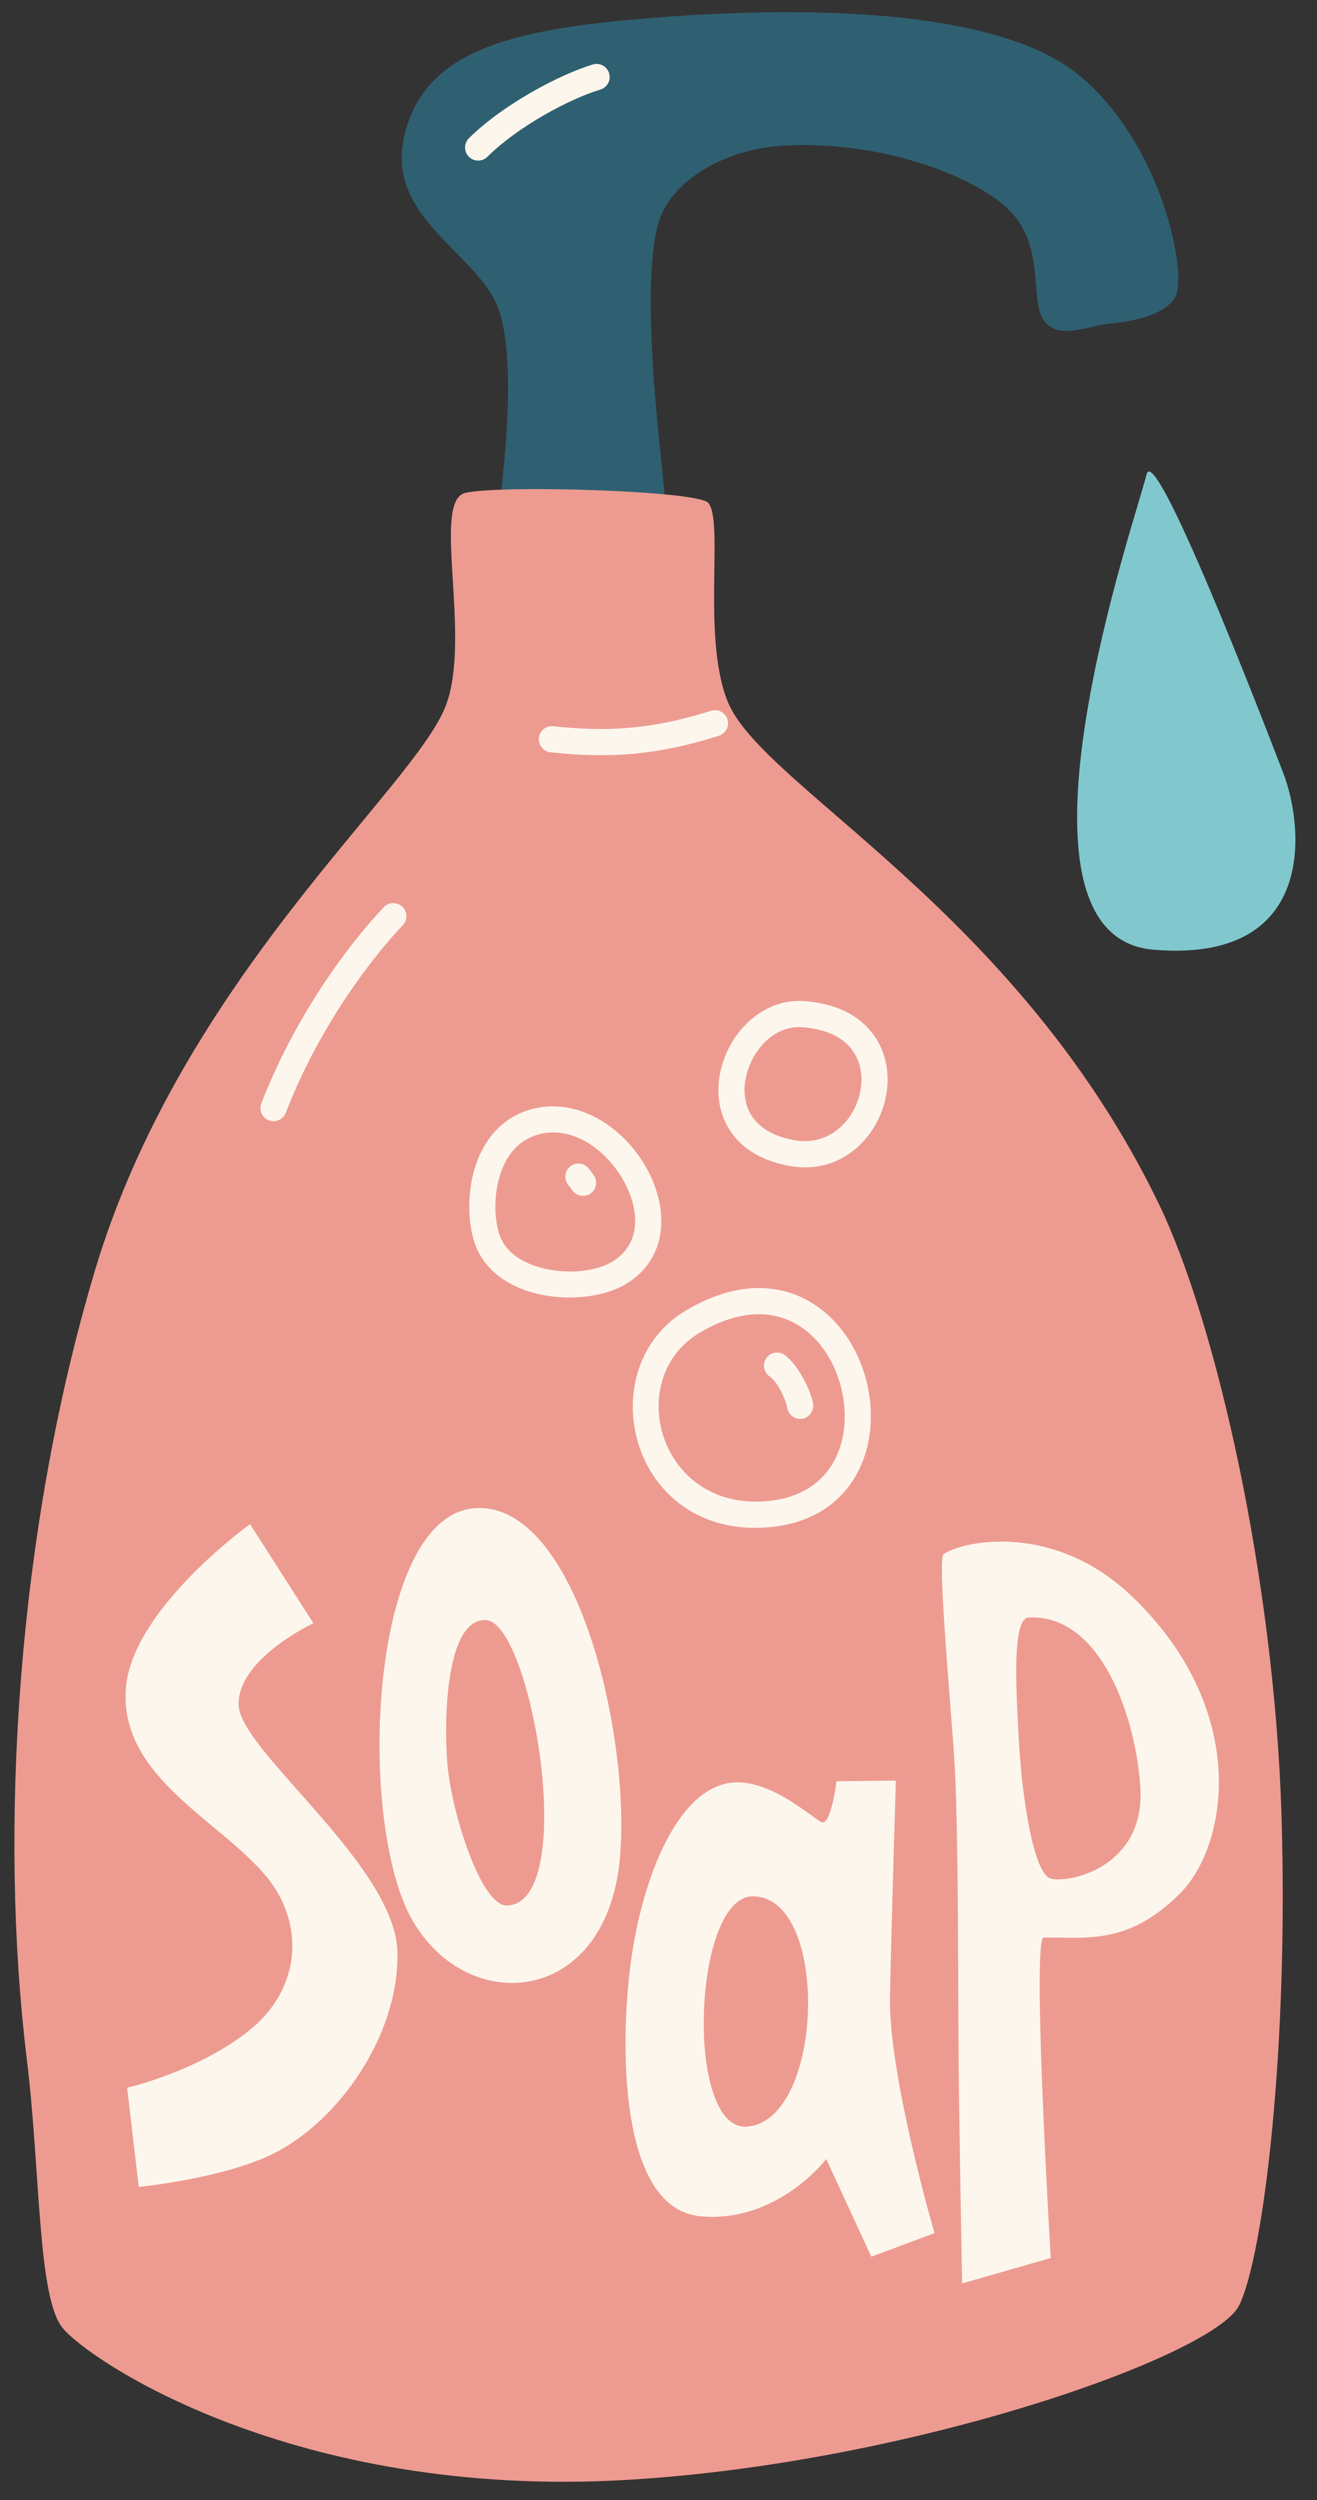
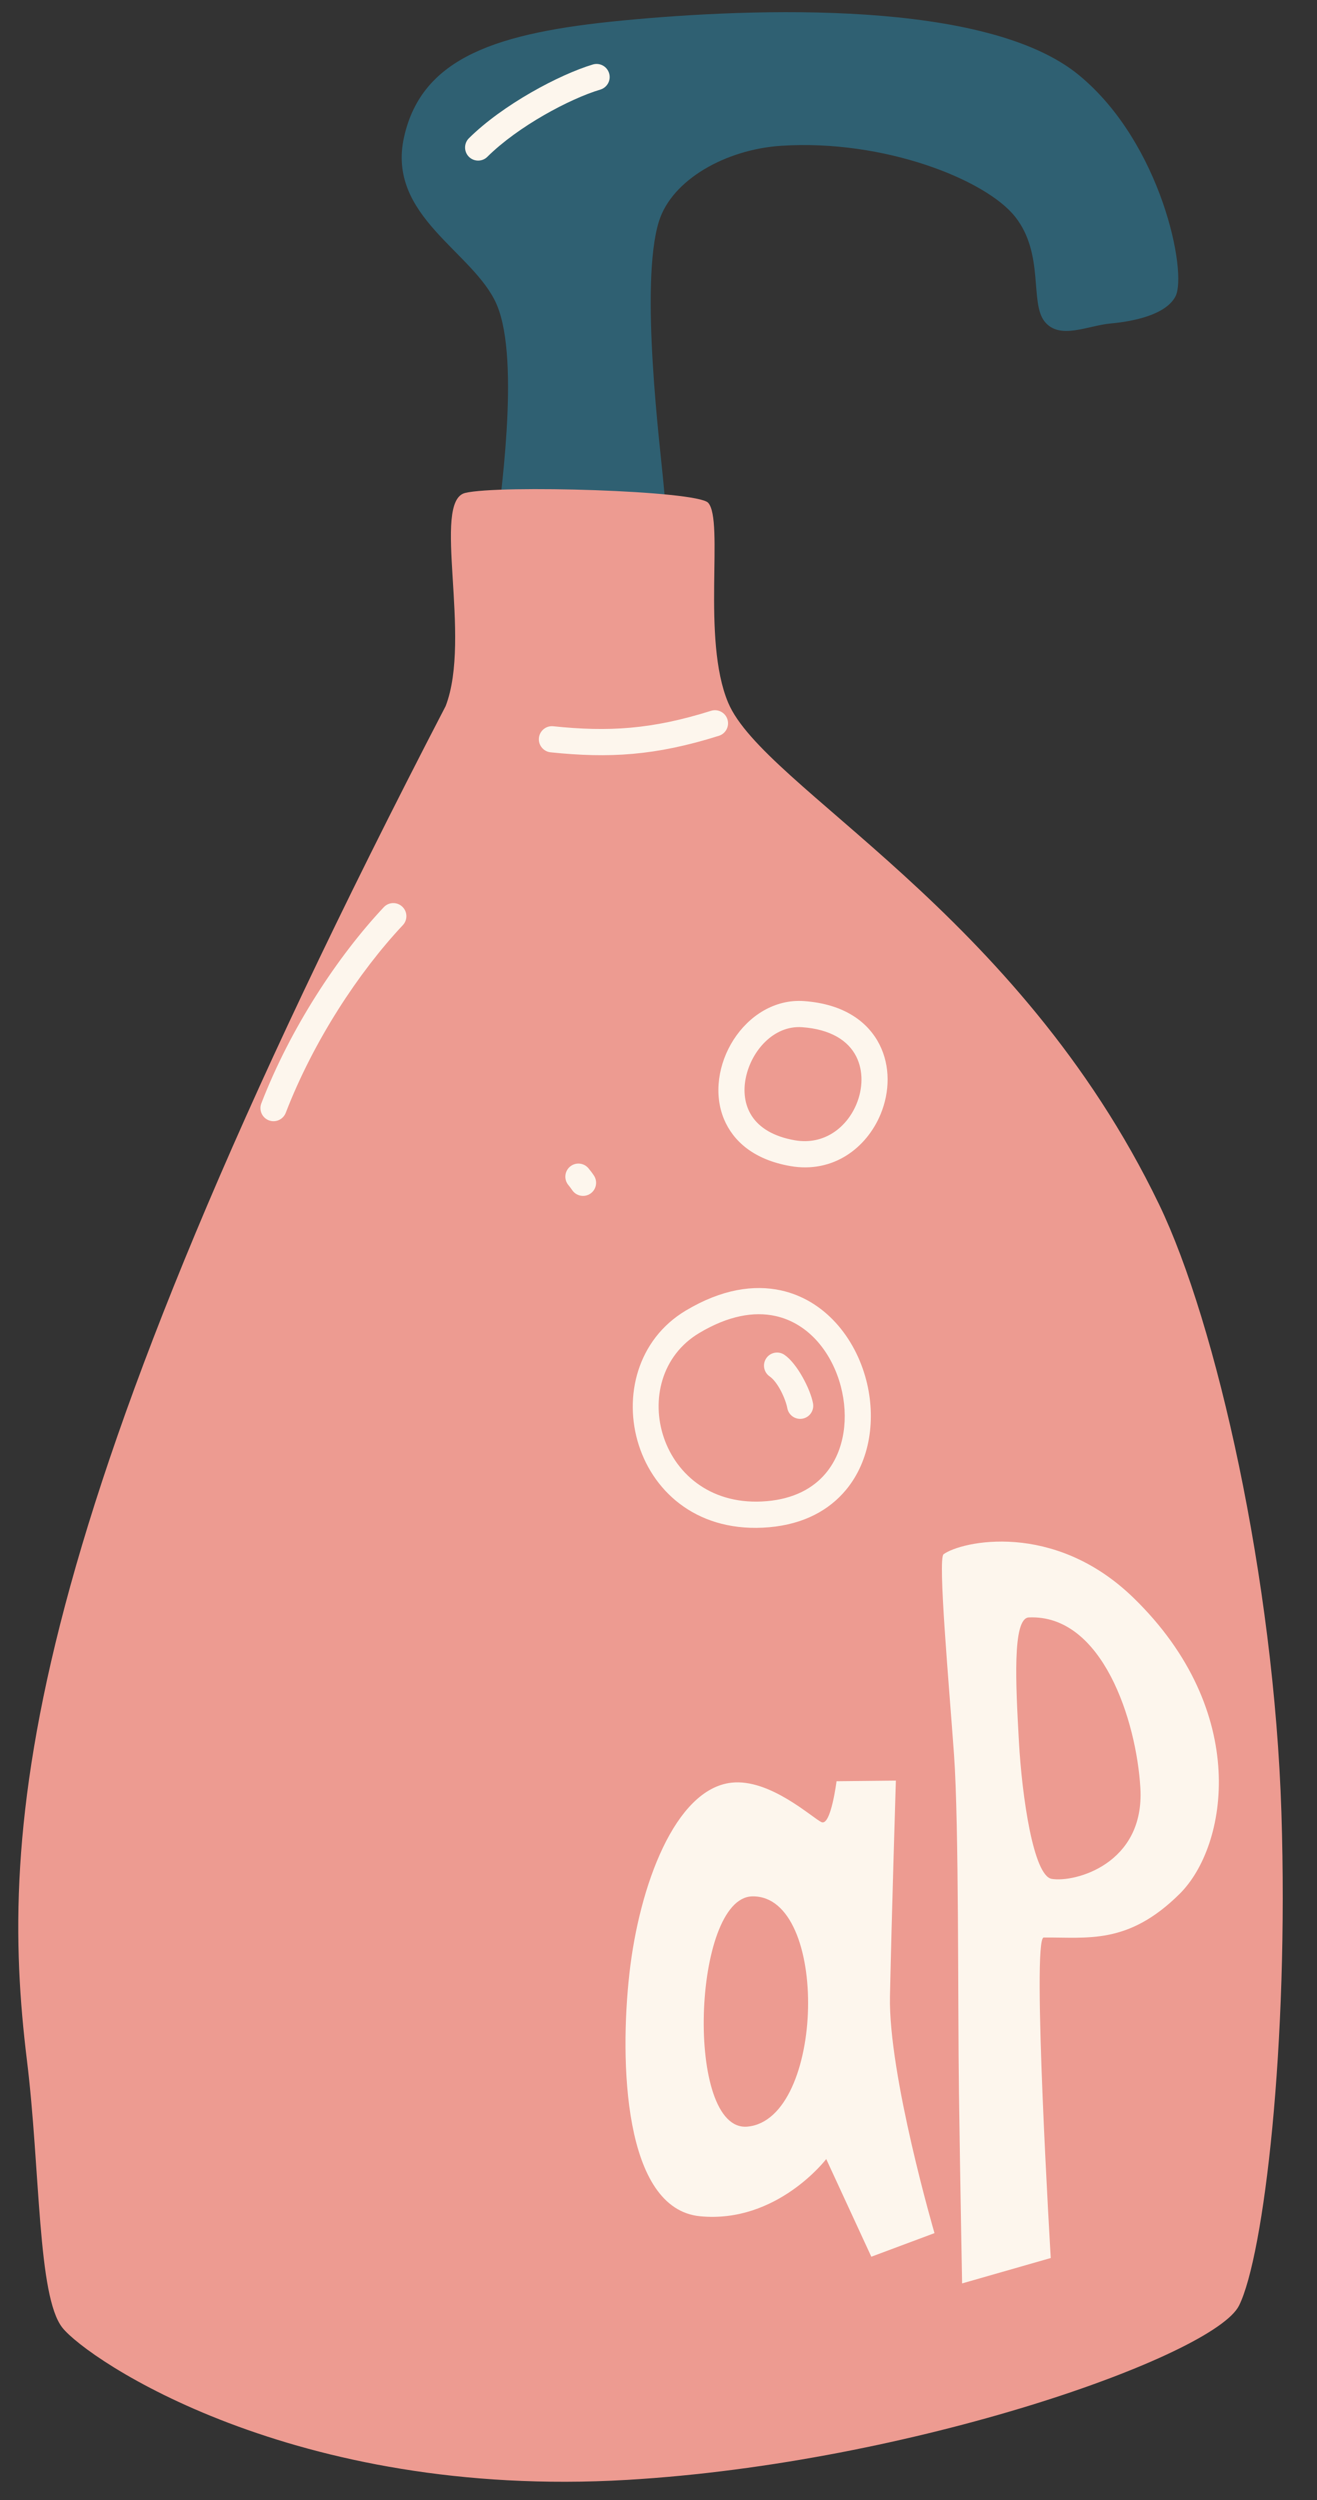
<svg xmlns="http://www.w3.org/2000/svg" clip-rule="evenodd" fill-rule="evenodd" height="3555.1" preserveAspectRatio="xMidYMid meet" stroke-linejoin="round" stroke-miterlimit="2" version="1.0" viewBox="1066.9 226.2 1873.8 3555.1" width="1873.8" zoomAndPan="magnify">
  <rect x="1066.9" y="226.2" width="1873.8" height="3555.1" fill="#333333" stroke="none" />
  <g>
    <path d="M40.143 23.208H3982.123V3995.648H40.143z" fill="none" transform="matrix(1.015 0 0 1.007 -40.733 -23.369)" />
    <g>
      <g id="change1_1">
        <path d="M8947.16,2021.95C8947.9,2009.36 8962.09,1919.21 8947,1884.06C8933.09,1851.66 8879.36,1830.16 8890.38,1781.48C8901.39,1732.79 8947.28,1717.85 9023.67,1710.48C9105.52,1702.58 9246.76,1697.75 9302.84,1743.73C9353.65,1785.39 9369.33,1864.87 9362.02,1879C9356.19,1890.27 9336.4,1894.33 9322.38,1895.59C9308.36,1896.85 9291.1,1905.91 9281.95,1894.36C9272.8,1882.81 9281.92,1853.21 9264.05,1830.48C9246.19,1807.74 9183.77,1782.91 9120.95,1787.01C9086.89,1789.24 9054.16,1807.83 9046.21,1833.09C9034.12,1871.51 9047.26,1973.57 9049.01,1993.84C9051.18,2019.22 9055.62,2033.43 9055.62,2033.43C9055.62,2033.43 8946.42,2034.55 8947.16,2021.95Z" fill="#2f6072" transform="translate(-19046.033 -3724.87) scale(2.327)" />
      </g>
      <g id="change2_1">
-         <path d="M8927.72,1999.15C8906.95,2004.18 8931.96,2087.57 8915.76,2129.41C8895.89,2180.68 8754.38,2296.03 8701.05,2475.26C8654.01,2633.32 8642.34,2815.11 8659.75,2956.87C8668,3024.04 8666.16,3101.07 8681.44,3120.35C8696.73,3139.63 8822.29,3225.34 9026.63,3213.35C9201.51,3203.08 9385.7,3137.3 9400.87,3106.82C9416.03,3076.34 9431.32,2947.73 9426.77,2805.51C9422.23,2663.3 9387.13,2506.77 9351.94,2433.85C9265.51,2254.69 9110.4,2179.29 9088.52,2127.36C9072.06,2088.3 9086.2,2015.98 9076.25,2005.15C9069.41,1997.7 8948.5,1994.12 8927.72,1999.15Z" fill="#ed9b91" transform="translate(-19046.033 -3724.87) scale(2.327)" />
+         <path d="M8927.72,1999.15C8906.95,2004.18 8931.96,2087.57 8915.76,2129.41C8654.01,2633.32 8642.34,2815.11 8659.75,2956.87C8668,3024.04 8666.16,3101.07 8681.44,3120.35C8696.73,3139.63 8822.29,3225.34 9026.63,3213.35C9201.51,3203.08 9385.7,3137.3 9400.87,3106.82C9416.03,3076.34 9431.32,2947.73 9426.77,2805.51C9422.23,2663.3 9387.13,2506.77 9351.94,2433.85C9265.51,2254.69 9110.4,2179.29 9088.52,2127.36C9072.06,2088.3 9086.2,2015.98 9076.25,2005.15C9069.41,1997.7 8948.5,1994.12 8927.72,1999.15Z" fill="#ed9b91" transform="translate(-19046.033 -3724.87) scale(2.327)" />
      </g>
      <g id="change3_4">
-         <path d="M8798.92,2546.76L8837.64,2607.29C8837.64,2607.29 8790.84,2629.26 8791.96,2657.45C8793.08,2685.64 8887.98,2755.33 8889.04,2808.48C8890.05,2859.47 8852.71,2911.88 8813.07,2931.48C8782.16,2946.76 8730.86,2951.77 8730.86,2951.77L8723.78,2891.15C8723.78,2891.15 8766.38,2881.45 8797.77,2856.69C8830.6,2830.81 8832.24,2790.88 8809.43,2762.75C8781.26,2728.02 8718.6,2701.42 8723.04,2646.77C8726.96,2598.42 8798.92,2546.76 8798.92,2546.76Z" fill="#fdf6ed" transform="translate(-19052.428 -3532.783) scale(2.327)" />
-       </g>
+         </g>
      <g id="change3_5">
-         <path d="M8950.01,2540.87C8886.29,2543.91 8878.78,2732.85 8912.13,2792.71C8945.47,2852.57 9029.06,2844.87 9035.48,2751.69C9040.76,2675.22 9008.74,2538.06 8950.01,2540.87ZM8955.66,2609.29C8932.42,2608.53 8930.73,2667.34 8932.83,2696.42C8934.94,2725.5 8952.68,2784.37 8968.3,2783.75C9011.23,2782.05 8982.79,2610.17 8955.66,2609.29Z" fill="#fdf6ed" transform="matrix(2.399 0 0 2.327 -19726.596 -3541.906)" />
-       </g>
+         </g>
      <g id="change3_10">
        <path d="M9151.9,2728.86C9147,2726.46 9123.37,2702.05 9102.02,2704.75C9070.87,2708.7 9051.08,2767.64 9045.63,2821.27C9040.18,2874.9 9042.23,2965.2 9084.76,2969.7C9127.29,2974.2 9154.5,2934.74 9154.5,2934.74L9179.44,2994.42L9214.39,2980C9214.39,2980 9188.83,2883.43 9189.76,2835.17C9190.68,2786.9 9193.02,2703.47 9193.02,2703.47L9160.2,2703.86C9160.2,2703.86 9157.08,2731.4 9151.9,2728.86ZM9113.6,2774.22C9097.03,2774.56 9087.67,2810.61 9086.8,2846.13C9085.92,2881.65 9093.53,2916.66 9110.9,2914.92C9153.81,2910.64 9156.52,2773.32 9113.6,2774.22Z" fill="#fdf6ed" transform="matrix(2.572 0 0 2.327 -21302.929 -3532.783)" />
      </g>
      <g id="change3_9">
        <path d="M9220.69,2565.16C9229.41,2557.32 9276.01,2544.34 9316.17,2591.82C9374.89,2661.25 9363.61,2743.37 9339.36,2772.65C9313.39,2804.01 9292.98,2799.1 9271.02,2799.36C9264.89,2799.43 9274.56,2995.21 9274.56,2995.21L9230.01,3010.73C9230.01,3010.73 9229.08,2951.39 9228.43,2894.45C9227.81,2840.16 9228.46,2730.47 9225.94,2687.54C9223.42,2644.61 9217.73,2567.83 9220.69,2565.16ZM9263.54,2603.76C9255.13,2604.2 9257,2645.32 9258.55,2679.42C9260.1,2713.52 9265.9,2761.62 9275.02,2763.52C9286.45,2765.91 9321.85,2754.62 9319.6,2707.98C9317.62,2666.94 9300.56,2601.79 9263.54,2603.76Z" fill="#fdf6ed" transform="matrix(2.831 0 0 2.327 -23694.387 -3532.783)" />
      </g>
      <g id="change4_1">
-         <path d="M9325.48,1987.09C9322.69,2003.95 9270.44,2204.19 9327.92,2210.69C9385.41,2217.19 9381.1,2153.38 9373.62,2127.43C9366.14,2101.48 9328.26,1970.23 9325.48,1987.09Z" fill="#81c8ce" transform="matrix(4.041 0 0 3.021 -34986.207 -5101.812)" />
-       </g>
+         </g>
      <g id="change3_7">
        <path d="M8988.42,2144.76C9023.59,2151.92 9051.99,2153.09 9091.84,2144.67C9096.16,2143.76 9098.92,2139.51 9098.01,2135.19C9097.1,2130.87 9092.85,2128.1 9088.53,2129.01C9051.18,2136.9 9024.58,2135.79 8991.61,2129.08C8987.29,2128.2 8983.06,2130.99 8982.18,2135.32C8981.3,2139.64 8984.09,2143.87 8988.42,2144.76Z" fill="#fdf6ed" transform="matrix(2.316 -.225 .225 2.316 -19449.517 -1648.9)" />
      </g>
      <g id="change3_11">
        <path d="M8941.27,1793.75C8960.08,1775.11 8991.58,1758.29 9010.35,1752.67C9014.58,1751.4 9016.99,1746.94 9015.72,1742.71C9014.45,1738.48 9009.99,1736.07 9005.76,1737.34C8985.17,1743.51 8950.64,1761.95 8930.01,1782.38C8926.87,1785.49 8926.85,1790.56 8929.95,1793.7C8933.06,1796.83 8938.13,1796.86 8941.27,1793.75Z" fill="#fdf6ed" transform="translate(-19046.033 -3724.87) scale(2.327)" />
      </g>
      <g id="change3_12">
        <path d="M8877.93,2252.31C8849.73,2282.34 8820.84,2326.19 8803.07,2372.19C8801.48,2376.31 8803.53,2380.95 8807.65,2382.54C8811.77,2384.13 8816.41,2382.07 8818,2377.95C8834.99,2333.95 8862.61,2291.99 8889.59,2263.27C8892.61,2260.05 8892.46,2254.98 8889.24,2251.96C8886.02,2248.94 8880.95,2249.09 8877.93,2252.31Z" fill="#fdf6ed" transform="translate(-19046.033 -3724.87) scale(2.327)" />
      </g>
      <g id="change3_3">
        <path d="M9061.43,2447.76C9002.03,2483.22 9027.2,2587.63 9112.41,2580.18C9133.82,2578.3 9149.14,2569.58 9159.26,2557.47C9174.26,2539.52 9177.82,2513.71 9171.73,2490.28C9164.94,2464.14 9146.26,2441.3 9119.61,2435.45C9103.17,2431.85 9083.46,2434.6 9061.43,2447.76L9061.43,2447.76ZM9069.63,2461.49C9087.31,2450.94 9102.99,2448.19 9116.18,2451.08C9136.95,2455.64 9150.96,2473.94 9156.25,2494.3C9161.03,2512.72 9158.77,2533.1 9146.98,2547.2C9139.25,2556.46 9127.38,2562.81 9111.01,2564.24C9044.5,2570.05 9023.26,2489.18 9069.63,2461.49L9069.63,2461.49Z" fill="#fdf6ed" transform="translate(-19043.267 -3606.159) scale(2.327)" />
      </g>
      <g id="change3_1">
-         <path d="M8975.03,2347.5C8957.19,2353.53 8947,2368.49 8942.58,2385.09C8938.38,2400.87 8939.52,2417.99 8943.47,2429.07C8948.51,2443.19 8960.54,2452.64 8975.12,2457.57C8995.68,2464.53 9021.08,2462.22 9035.67,2453.44C9062.36,2437.38 9062.22,2405.65 9046.93,2380.23C9032.08,2355.55 9003.31,2337.94 8975.03,2347.5L8975.03,2347.5ZM8980.15,2362.66C9001.28,2355.51 9022.12,2370.04 9033.22,2388.48C9043.87,2406.18 9046.01,2428.55 9027.42,2439.73C9016.06,2446.56 8996.26,2447.84 8980.25,2442.41C8970.44,2439.09 8961.93,2433.19 8958.54,2423.69C8955.44,2415 8954.75,2401.58 8958.04,2389.21C8961.11,2377.66 8967.74,2366.85 8980.15,2362.66L8980.15,2362.66Z" fill="#fdf6ed" transform="translate(-19068.607 -3657.04) scale(2.327)" />
-       </g>
+         </g>
      <g id="change3_6">
        <path d="M9123.22,2281.51C9105.4,2280.26 9089.66,2290.41 9080.21,2305.13C9070.91,2319.61 9067.9,2338.29 9074.39,2353.75C9079.97,2367.03 9092.46,2378.4 9114.84,2382.32C9141.19,2386.95 9161.62,2371.14 9170.12,2350.6C9175.79,2336.9 9176.04,2321.18 9169.5,2308.19C9162.57,2294.44 9148.03,2283.27 9123.22,2281.51L9123.22,2281.51ZM9122.09,2297.47C9139.58,2298.71 9150.33,2305.69 9155.21,2315.39C9159.69,2324.3 9159.23,2335.08 9155.34,2344.48C9149.5,2358.57 9135.68,2369.73 9117.61,2366.56C9104.58,2364.28 9096.03,2358.91 9091.35,2351.72C9086.84,2344.78 9086.03,2336.36 9087.7,2328.32C9091.11,2311.83 9104.8,2296.25 9122.09,2297.47L9122.09,2297.47Z" fill="#fdf6ed" transform="translate(-19019.028 -3659.342) scale(2.327)" />
      </g>
      <g id="change3_8">
        <path d="M9112.69,2488.02C9117.72,2491.47 9122.47,2501.87 9123.47,2507.39C9124.26,2511.73 9128.42,2514.62 9132.77,2513.83C9137.11,2513.04 9140,2508.88 9139.21,2504.53C9137.66,2495.96 9129.56,2480.2 9121.75,2474.83C9118.11,2472.33 9113.13,2473.25 9110.63,2476.89C9108.13,2480.53 9109.05,2485.52 9112.69,2488.02Z" fill="#fdf6ed" transform="translate(-19043.267 -3606.159) scale(2.327)" />
      </g>
      <g id="change3_2">
        <path d="M9001.42,2396.97C9002.04,2397.72 9002.85,2398.71 9003.74,2400.05C9006.18,2403.73 9011.15,2404.73 9014.83,2402.29C9018.51,2399.84 9019.51,2394.87 9017.06,2391.19C9015.79,2389.28 9014.65,2387.87 9013.76,2386.79C9010.95,2383.38 9005.91,2382.89 9002.5,2385.7C8999.09,2388.51 8998.61,2393.56 9001.42,2396.97Z" fill="#fdf6ed" transform="translate(-19070.788 -3666.48) scale(2.327)" />
      </g>
    </g>
  </g>
</svg>